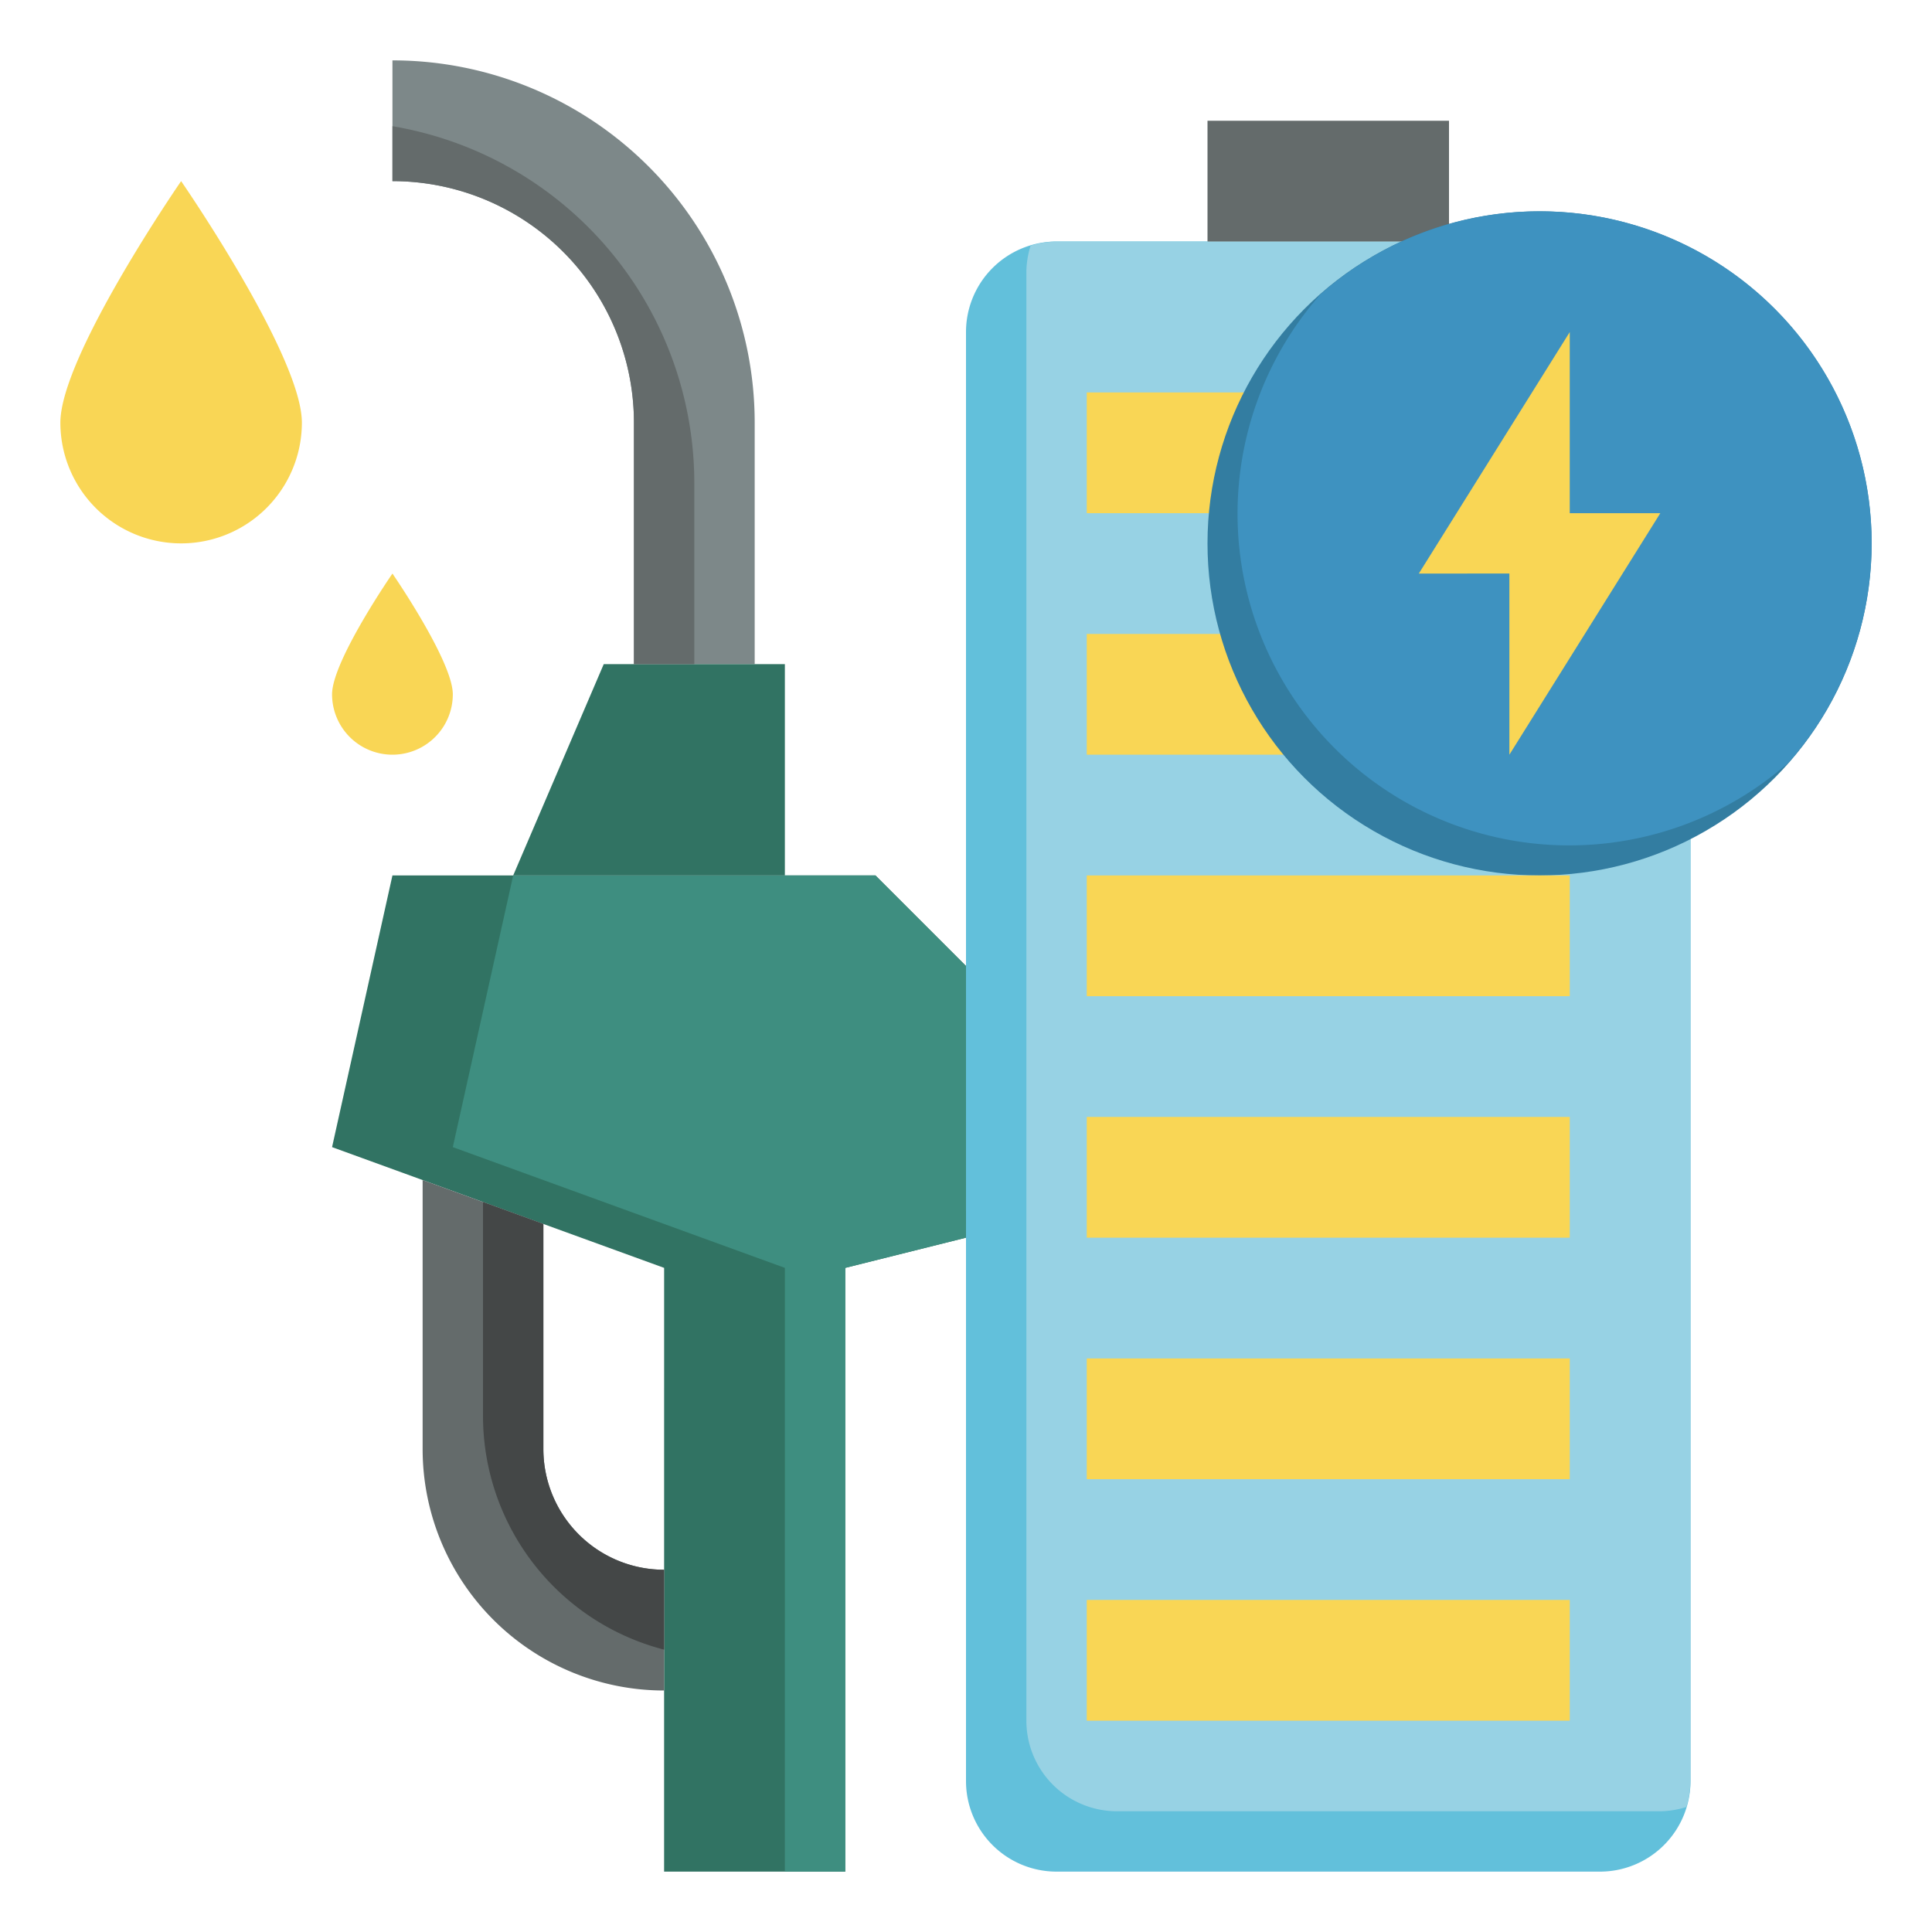
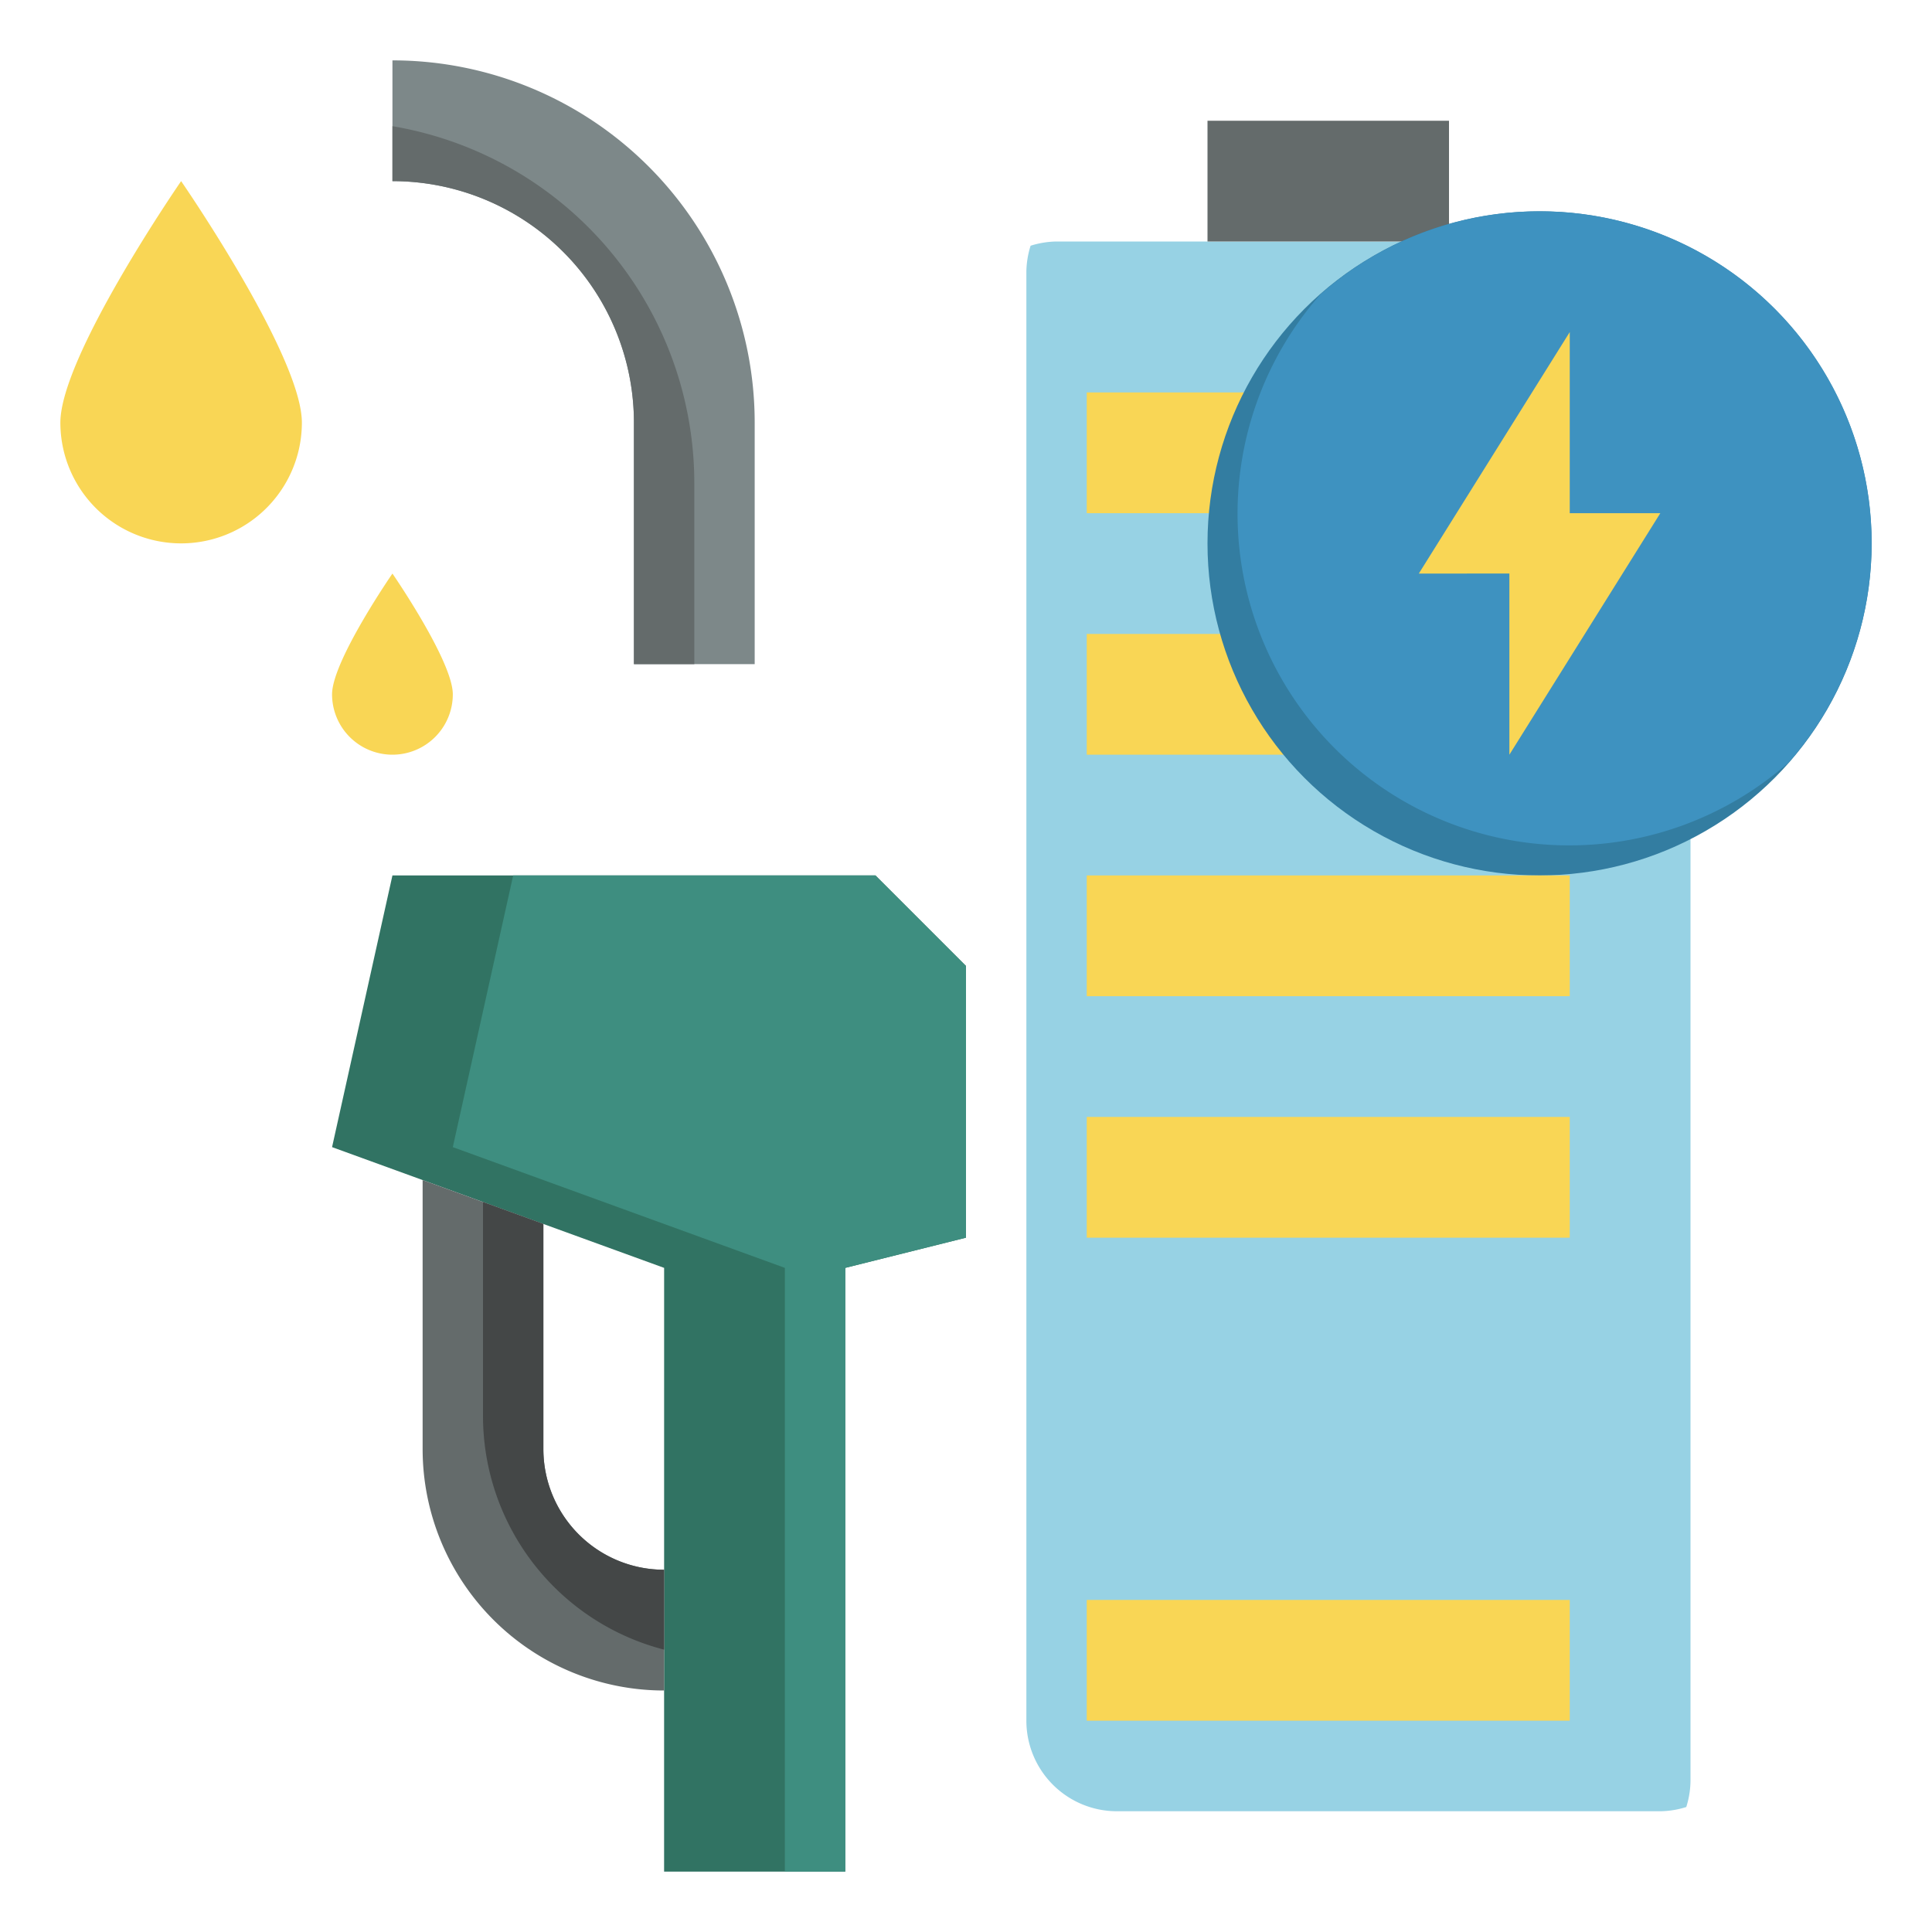
<svg xmlns="http://www.w3.org/2000/svg" height="512" viewBox="0 0 64 64" width="512">
  <g id="Layer_18" data-name="Layer 18">
-     <path d="m56 27.8v31.2a3 3 0 0 1 -3 3h-18a3 3 0 0 1 -3-3v-48a3 3 0 0 1 3-3h11.411z" fill="#62c0db" />
    <path d="m35 8a2.983 2.983 0 0 0 -.86.14 2.983 2.983 0 0 0 -.14.86v48a3 3 0 0 0 3 3h18a2.983 2.983 0 0 0 .86-.14 2.983 2.983 0 0 0 .14-.86v-31.2l-9.589-19.8z" fill="#97d2e4" />
    <path d="m36 21h16v4h-16z" fill="#f9d655" />
    <path d="m36 13h16v4h-16z" fill="#f9d655" />
    <path d="m40 8v-4h8v4" fill="#646b6b" />
    <circle cx="51" cy="18" fill="#337da1" r="11" />
    <path d="m51 7a10.944 10.944 0 0 0 -7.254 2.746 10.987 10.987 0 0 0 15.508 15.508 10.987 10.987 0 0 0 -8.254-18.254z" fill="#3e92c0" />
    <g fill="#f9d655">
      <path d="m36 29h16v4h-16z" />
      <path d="m36 37h16v4h-16z" />
-       <path d="m36 45h16v4h-16z" />
      <path d="m36 53h16v4h-16z" />
    </g>
    <path d="m31.998 41-3.998 1v20h-6.001l.001-20-11-4 2-9h16l3 3" fill="#317363" />
    <path d="m31.998 41 .002-9-3-3h-12l-2 9 11 4-.001 20h2.001v-20z" fill="#3e8e80" />
    <path d="m21 22v-8a8 8 0 0 0 -8-8v-4a12 12 0 0 1 12 12v8" fill="#7d8889" />
    <path d="m18 40.545v7.455a4 4 0 0 0 4 4v4a8 8 0 0 1 -8-8v-8.909z" fill="#646b6b" />
-     <path d="m17 29 3-7h6v7" fill="#317363" />
    <path d="m10 14a4 4 0 0 1 -8 0c0-2.209 4-8 4-8s4 5.791 4 8z" fill="#f9d655" />
    <path d="m15 23a2 2 0 0 1 -4 0c0-1.105 2-4 2-4s2 2.9 2 4z" fill="#f9d655" />
    <path d="m52 11-5 8 3-.001v6.001l5-8h-3z" fill="#f9d655" />
    <path d="m23 22v-6a11.994 11.994 0 0 0 -10-11.82v1.82a8 8 0 0 1 8 8v8z" fill="#646b6b" />
    <path d="m18 48v-7.455l-2-.727v7.091a8 8 0 0 0 6 7.738v-2.647a4 4 0 0 1 -4-4z" fill="#444747" />
  </g>
</svg>